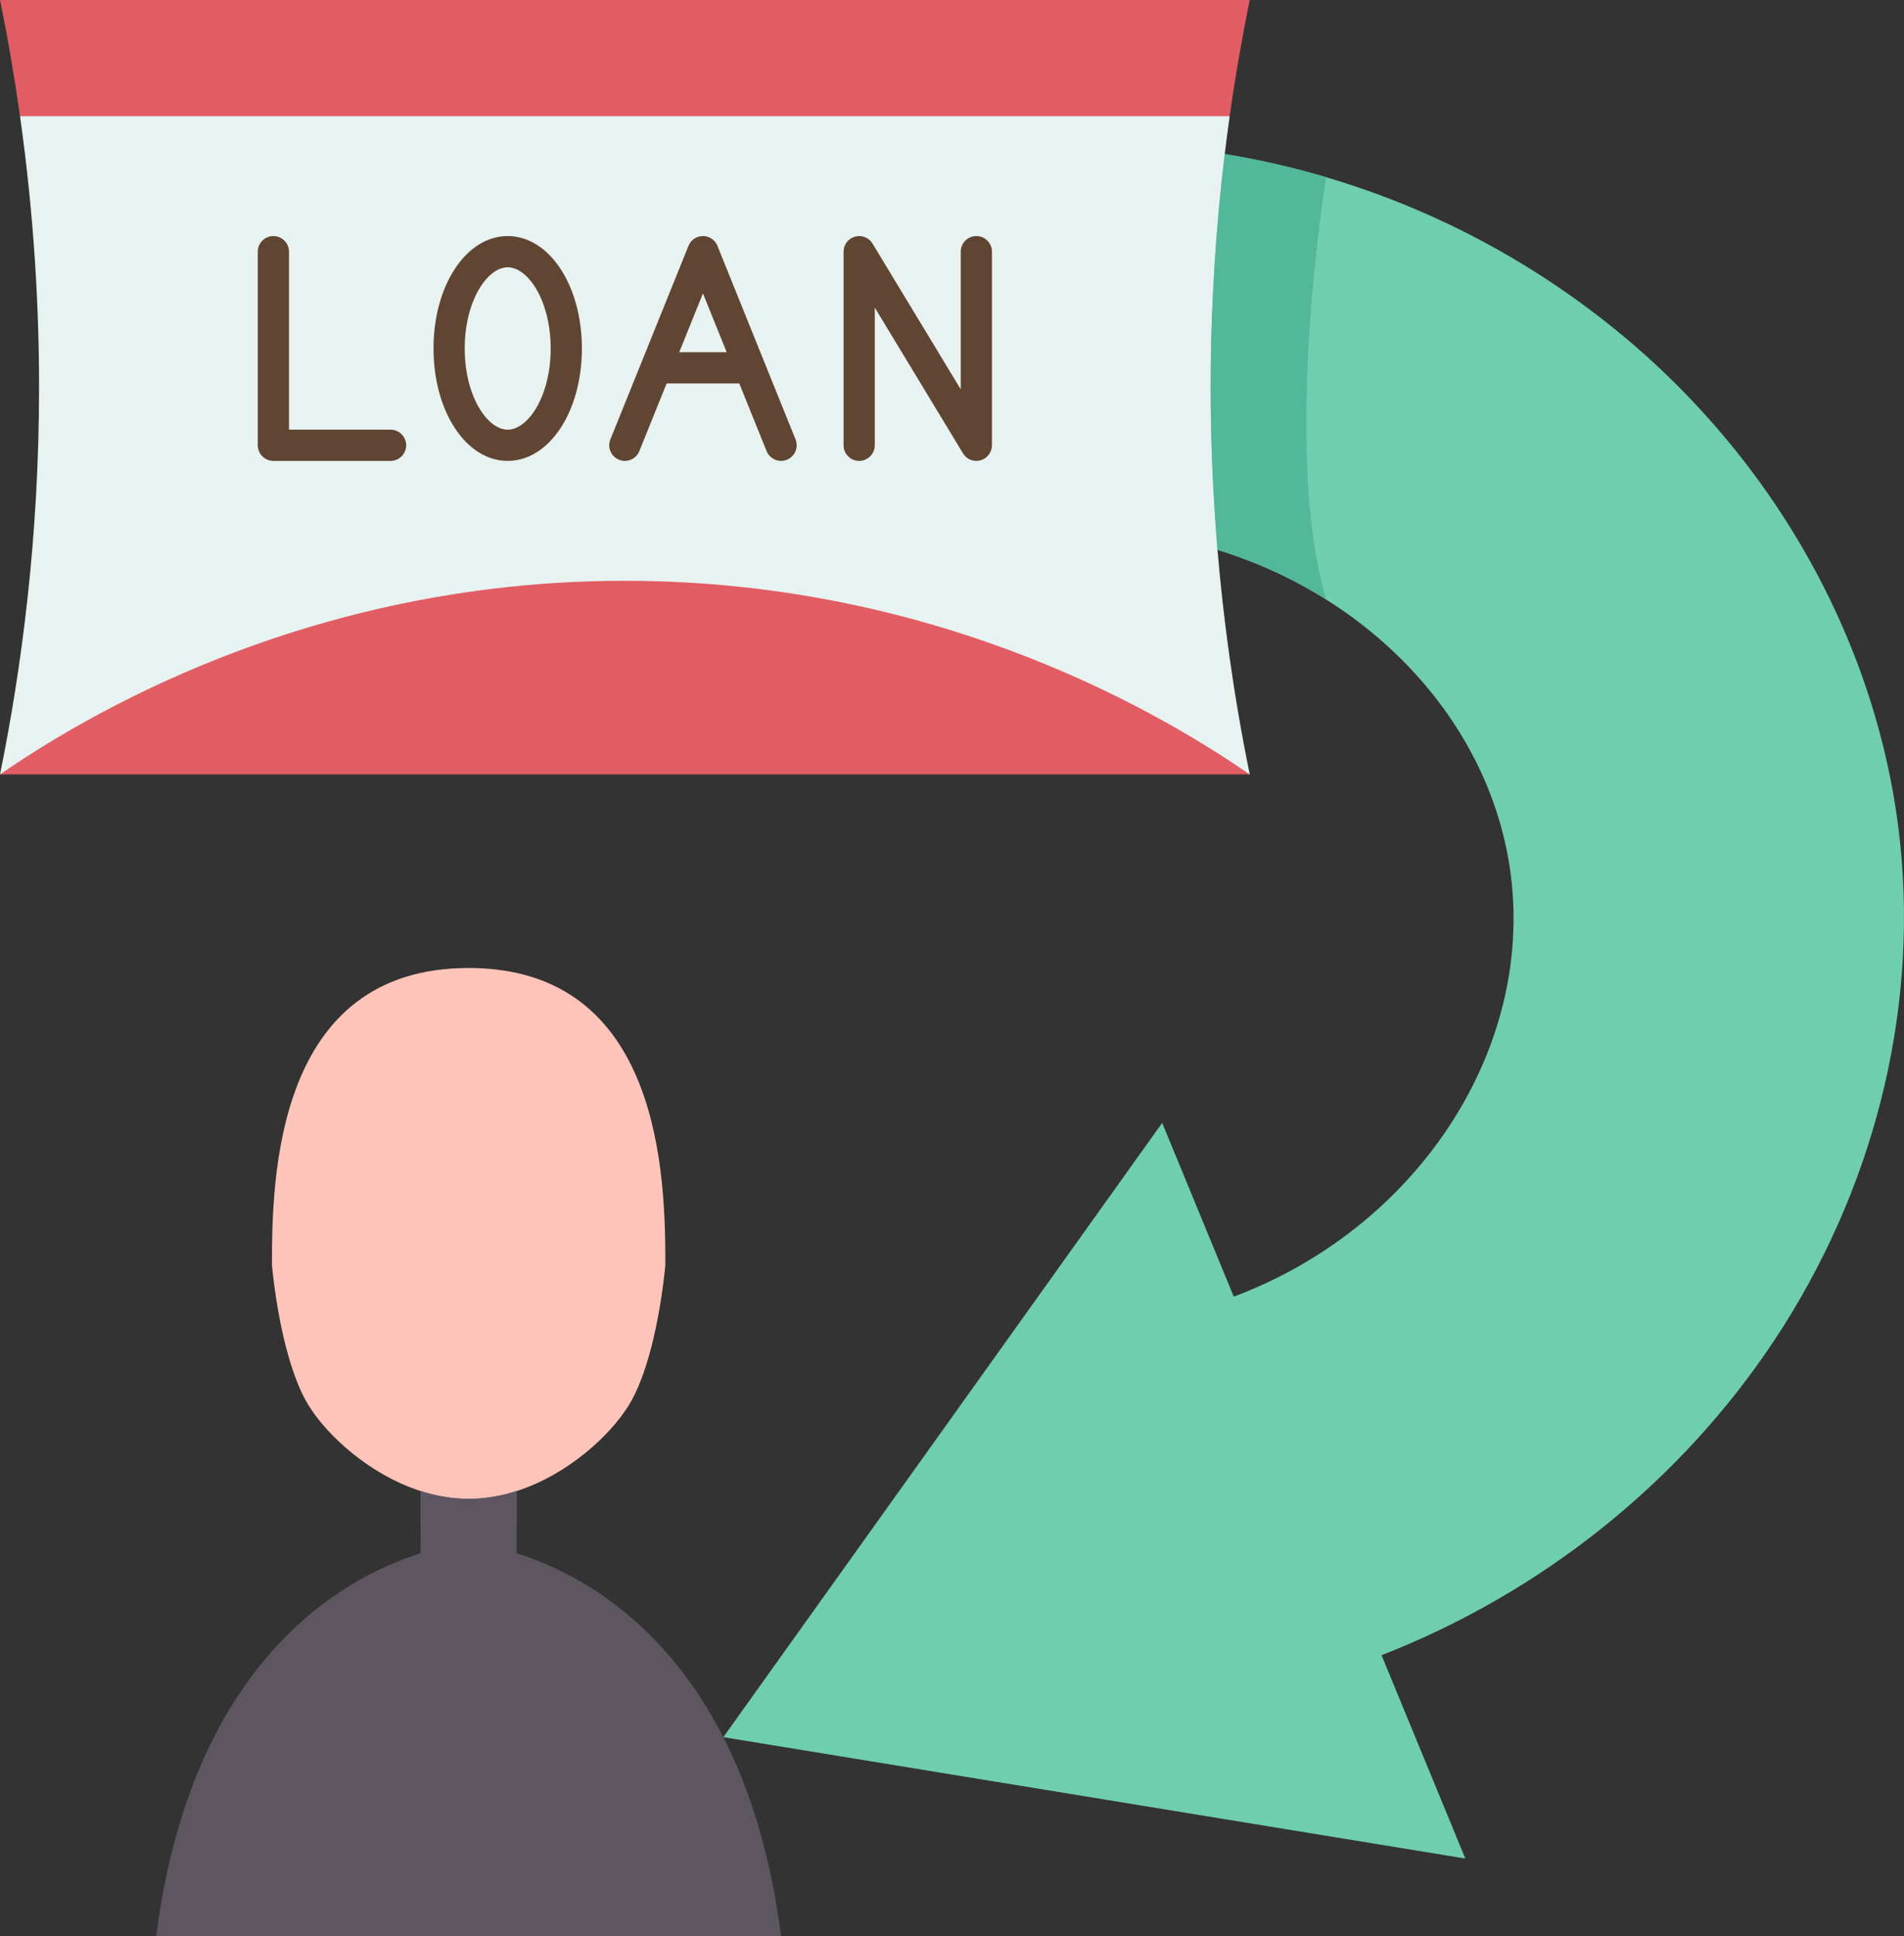
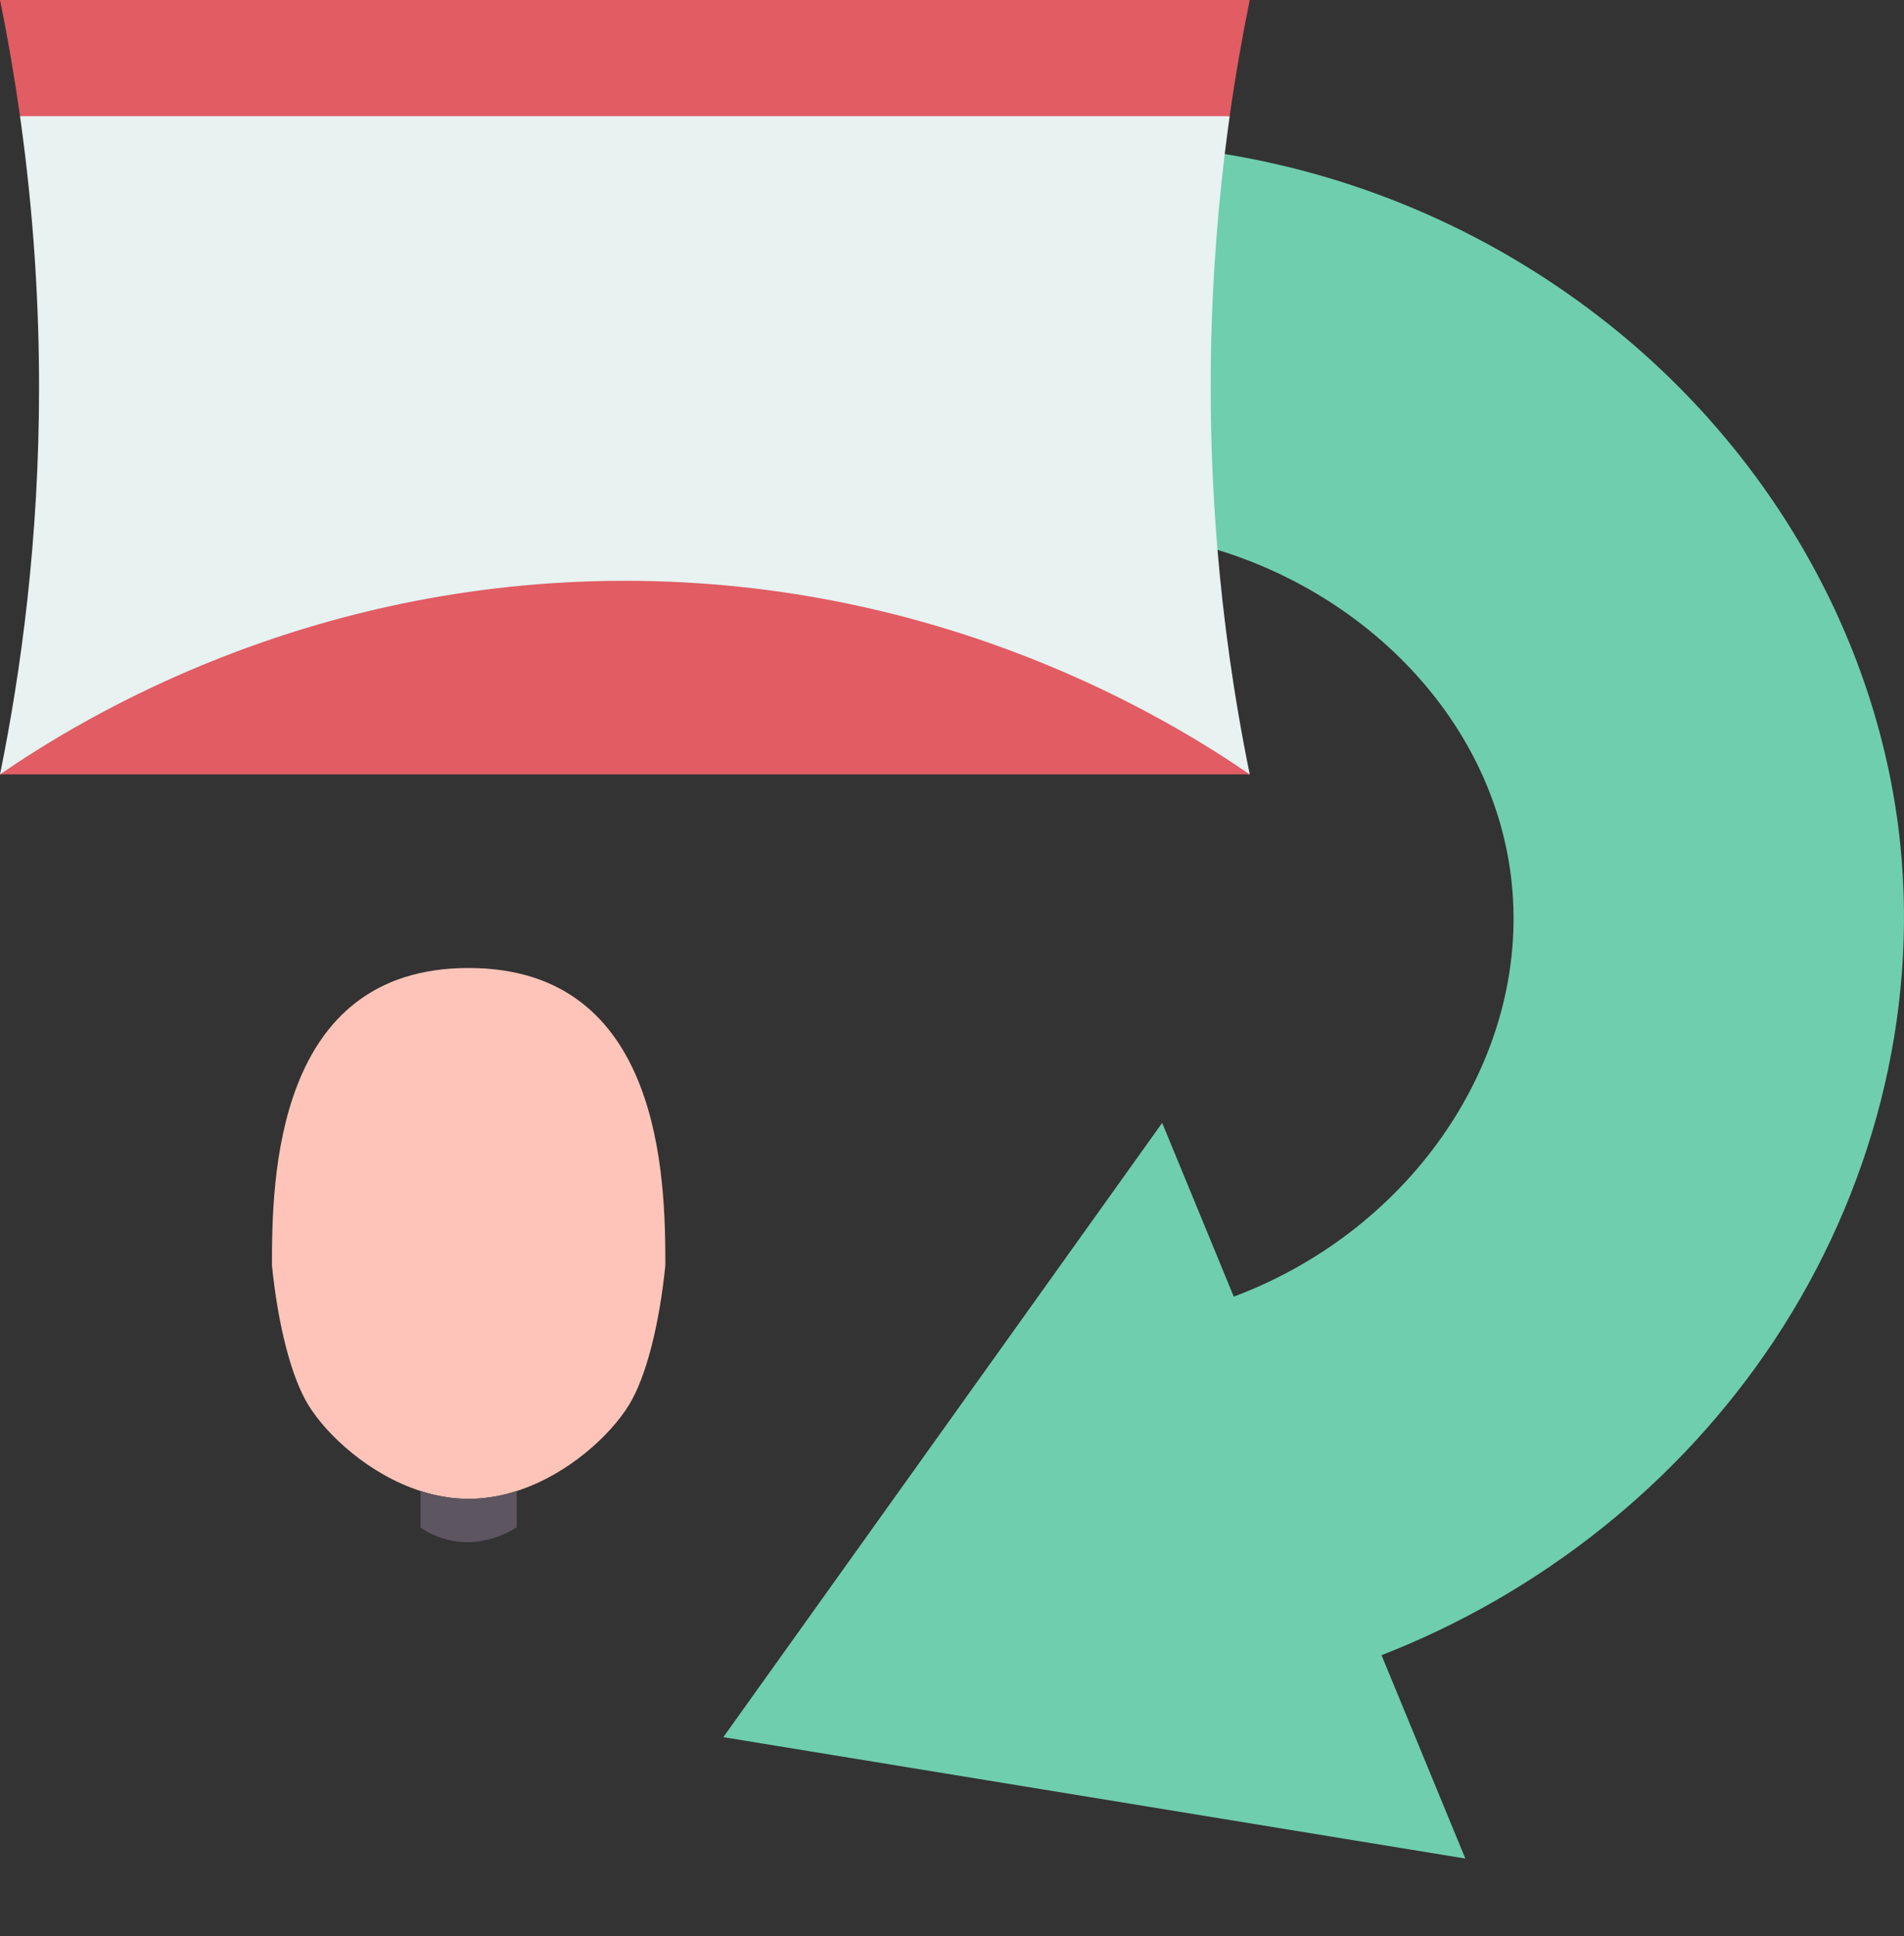
<svg xmlns="http://www.w3.org/2000/svg" enable-background="new 0 0 487.999 496" viewBox="0 0 487.999 496" id="repayment">
  <rect x="0" y="0" width="487.999" height="496" fill="#333333" stroke="none" />
-   <path fill="#5d5560" d="M185.39,445.06c-15.71-30.82-38.87-42.73-52.96-47.09V382H107.8l-0.01,15.97   C87.66,404.2,49.04,425.83,40.04,496h160.15C197.49,474.95,192.12,458.27,185.39,445.06z" />
  <path fill="#fec4b9" d="M170.53,324.19c-1.54,15.18-4.91,28.61-9.35,35.81c-4.74,7.7-15.58,17.77-28.75,22   c-3.93,1.26-8.07,2-12.32,2c-4.24,0-8.38-0.74-12.31-2c-13.17-4.23-24.01-14.3-28.75-22c-4.44-7.2-7.81-20.63-9.35-35.81   c0-22,0.72-76.19,50.41-76.19S170.53,302.19,170.53,324.19z" />
  <path fill="#6fceae" d="M487.03,216.17c-5.27-51-32.46-99.48-74.6-133.01c-28.84-22.95-62.68-37.82-98.53-43.7   c-29.084,32.818-28.119,66.679-1.85,101.42c40,12.22,71.27,45.34,75.41,85.4c4.6,44.52-25.26,88.68-71.24,105.92   c-6.12-14.84-12.24-29.68-18.35-44.52c-37.5,52.46-74.99,104.92-112.48,157.38c63.39,10.36,126.79,20.73,190.18,31.1   c-7.16-17.37-14.32-34.74-21.48-52.1c41-15.97,76.5-44.31,100.51-80.43C480.05,305.34,491.57,260.07,487.03,216.17z" />
  <path fill="#e7f2f1" d="M320.31,198.4c-4.19-20.51-6.77-39.81-8.26-57.52c-1.27-15.12-1.75-29.09-1.75-41.68   c0-21.61,1.41-41.62,3.6-59.74c0.4-3.3,0.83-6.53,1.27-9.7c-112-21.169-214.255-18.512-310.04,0c3.67,26.02,4.88,49.46,4.88,69.44   c0,38.79-4.55,72.4-10.01,99.2C98.129,178.58,205.44,179.82,320.31,198.4z" />
  <path fill="#e15c63" d="M320.31 198.4H0c20.13-13.82 77.87-49.6 160.15-49.6S300.17 184.58 320.31 198.4zM0 0c106.77 0 213.54 0 320.31 0-1.86 9.15-3.63 19.09-5.14 29.76-103.35 0-206.69 0-310.04 0C3.78 20.18 2.09 10.24 0 0z" />
  <path fill="#5d5560" d="M132.43,382v9.33c-14.01,8.48-24.64,0-24.64,0l0.01-9.33c3.93,1.26,8.07,2,12.31,2   C124.36,384,128.5,383.26,132.43,382z" />
-   <path fill="#53b79a" d="M339.89,45.4c0,0-11.46,69.72,0,108.19c-8.56-5.38-17.93-9.68-27.84-12.71   c-1.27-15.12-1.75-29.09-1.75-41.68c0-21.61,1.41-41.62,3.6-59.74C322.7,40.9,331.38,42.89,339.89,45.4z" />
-   <path fill="#604533" d="M100.1 110.08H74.07v-45.6c0-2.209-1.791-4-4-4s-4 1.791-4 4v49.6c0 2.209 1.791 4 4 4H100.1c2.209 0 4-1.791 4-4S102.309 110.08 100.1 110.08zM250.24 60.48c-2.209 0-4 1.791-4 4v35.27l-22.608-37.342c-.931-1.535-2.771-2.264-4.497-1.781-1.729.482-2.925 2.058-2.925 3.853v49.6c0 2.209 1.791 4 4 4s4-1.791 4-4V78.81l22.608 37.342c.738 1.218 2.048 1.929 3.422 1.929.357 0 .719-.048 1.075-.148 1.729-.482 2.925-2.058 2.925-3.853v-49.6C254.24 62.271 252.449 60.48 250.24 60.48zM130.12 60.48c-10.66 0-19.01 12.65-19.01 28.8 0 16.15 8.35 28.8 19.01 28.8 10.665 0 19.02-12.65 19.02-28.8C149.14 73.13 140.785 60.48 130.12 60.48zM130.12 110.08c-5.207 0-11.01-8.542-11.01-20.8s5.803-20.8 11.01-20.8c5.212 0 11.02 8.542 11.02 20.8S135.332 110.08 130.12 110.08zM183.879 62.983c-.61-1.513-2.078-2.503-3.709-2.503s-3.099.99-3.709 2.503l-20.02 49.6c-.827 2.049.163 4.38 2.212 5.207 2.045.826 4.379-.162 5.206-2.211l6.998-17.337h18.625l6.999 17.337c.629 1.558 2.127 2.503 3.71 2.503.499 0 1.006-.094 1.497-.292 2.048-.827 3.038-3.158 2.211-5.207L183.879 62.983zM174.086 90.24l6.083-15.072 6.084 15.072H174.086z" />
</svg>